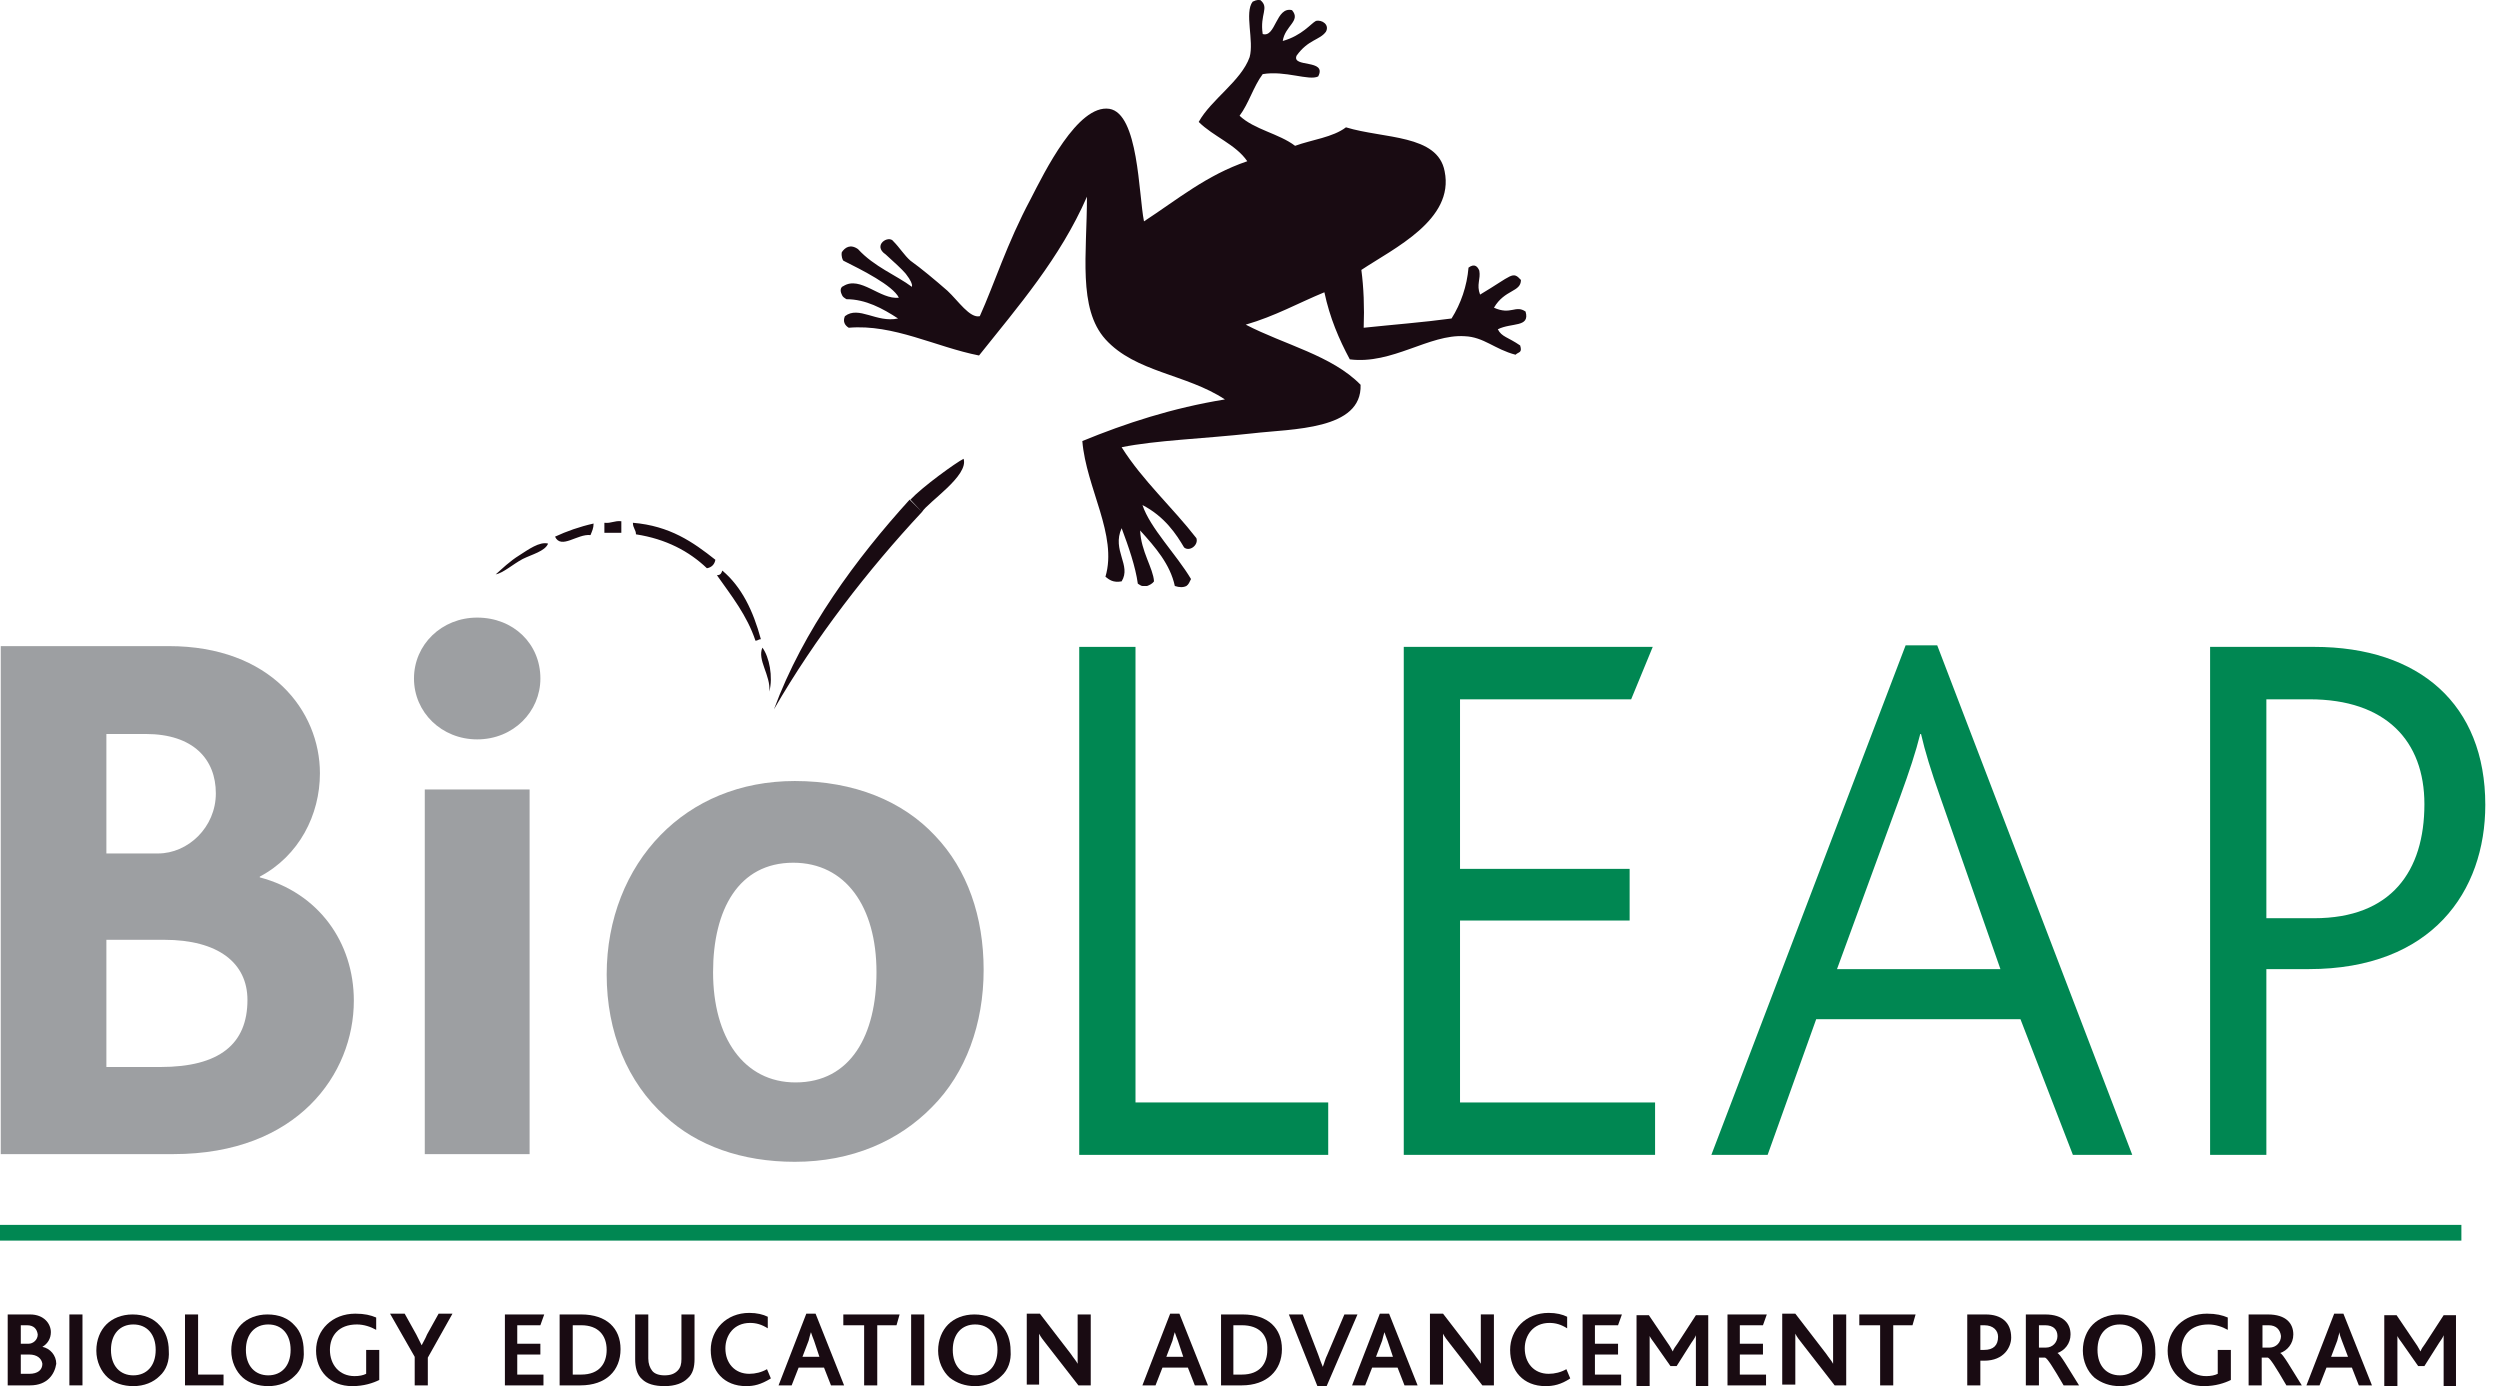
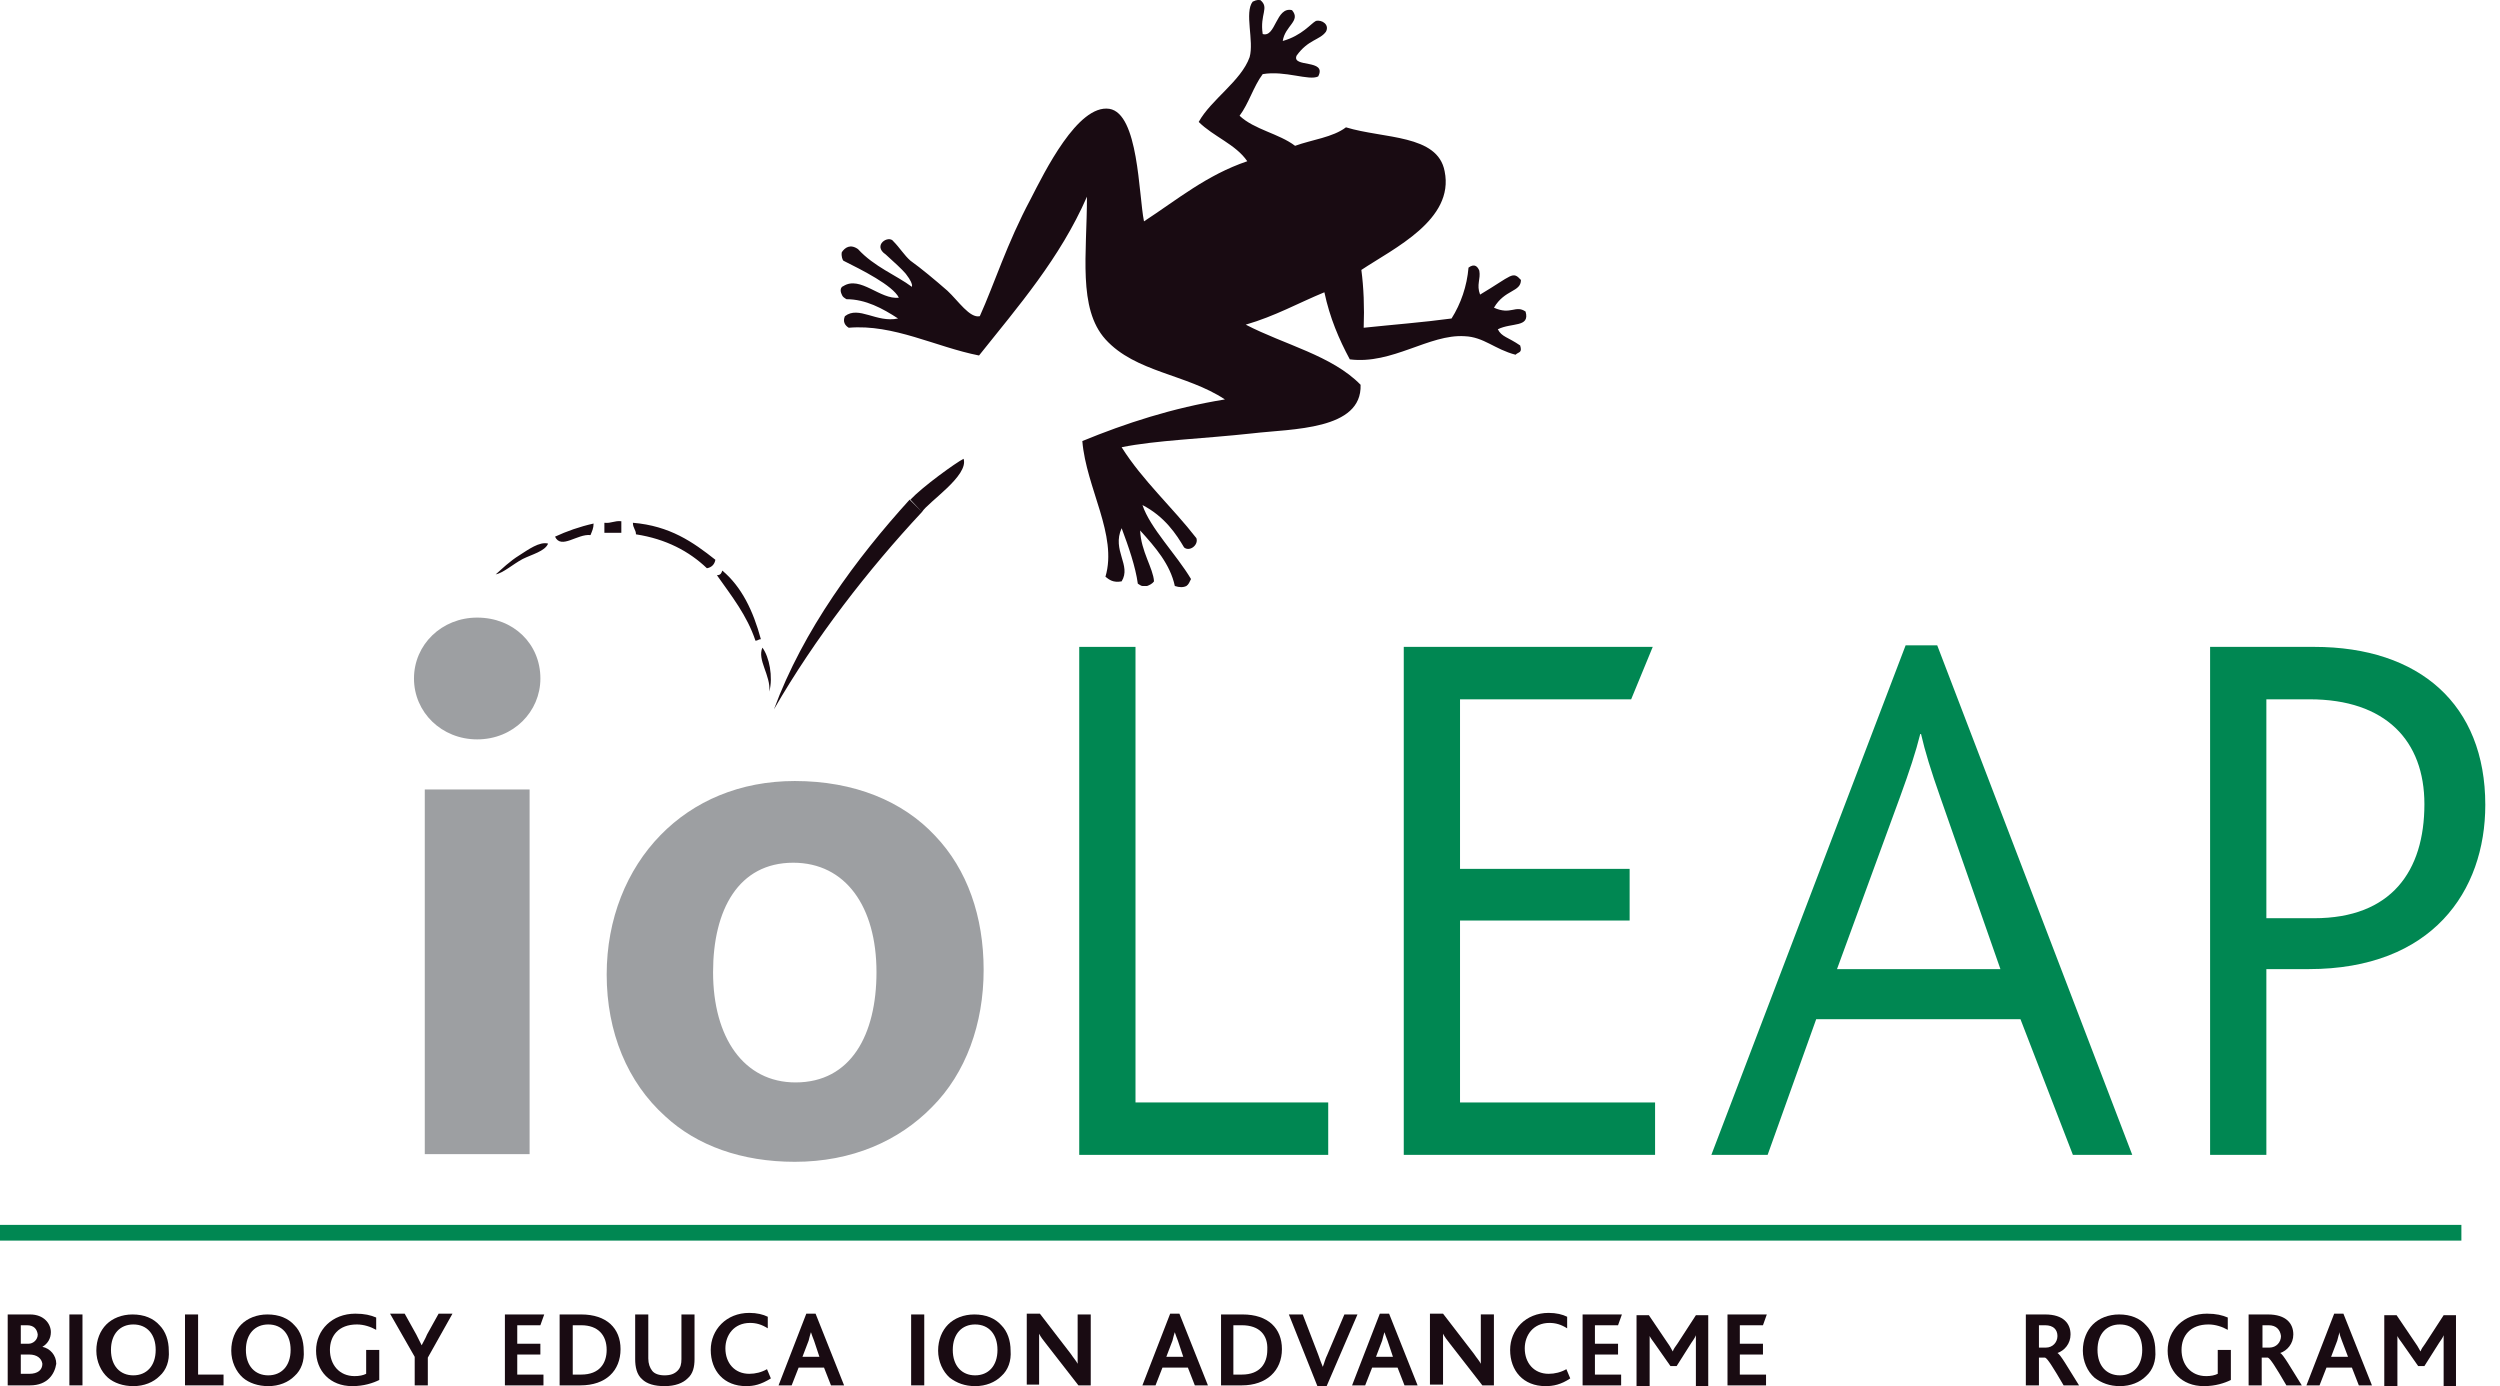
<svg xmlns="http://www.w3.org/2000/svg" width="101" height="56" viewBox="0 0 101 56" fill="none">
  <path d="M1.214 55.969H0.311V53.104H1.214C1.774 53.104 2.055 53.477 2.055 53.82C2.055 54.069 1.93 54.287 1.712 54.412C2.023 54.474 2.273 54.754 2.273 55.097C2.21 55.502 1.93 55.969 1.214 55.969ZM1.089 53.54H0.84V54.287H1.151C1.338 54.287 1.525 54.131 1.525 53.913C1.494 53.695 1.369 53.54 1.089 53.54ZM1.183 54.723H0.84V55.502H1.183C1.525 55.502 1.712 55.346 1.712 55.097C1.681 54.879 1.494 54.723 1.183 54.723Z" fill="#190B12" />
  <path d="M2.803 55.969V53.104H3.332V55.969H2.803Z" fill="#190B12" />
  <path d="M6.445 55.595C6.196 55.844 5.822 56 5.386 56C4.982 56 4.608 55.875 4.359 55.657C4.078 55.408 3.892 55.003 3.892 54.567C3.892 54.131 4.047 53.758 4.296 53.508C4.546 53.259 4.919 53.104 5.355 53.104C5.822 53.104 6.196 53.259 6.445 53.54C6.694 53.789 6.819 54.163 6.819 54.567C6.85 54.972 6.726 55.346 6.445 55.595ZM5.386 53.508C4.857 53.508 4.483 53.882 4.483 54.536C4.483 55.19 4.857 55.564 5.386 55.564C5.916 55.564 6.29 55.19 6.29 54.536C6.29 53.913 5.947 53.508 5.386 53.508Z" fill="#190B12" />
  <path d="M7.474 55.969V53.104H8.003V55.533H9.031V55.969H7.474Z" fill="#190B12" />
  <path d="M11.896 55.595C11.647 55.844 11.274 56 10.838 56C10.433 56 10.059 55.875 9.81 55.657C9.53 55.408 9.343 55.003 9.343 54.567C9.343 54.131 9.498 53.758 9.748 53.508C9.997 53.259 10.37 53.104 10.806 53.104C11.274 53.104 11.647 53.259 11.896 53.54C12.146 53.789 12.27 54.163 12.27 54.567C12.301 54.972 12.177 55.346 11.896 55.595ZM10.838 53.508C10.308 53.508 9.934 53.882 9.934 54.536C9.934 55.19 10.308 55.564 10.838 55.564C11.367 55.564 11.741 55.19 11.741 54.536C11.741 53.913 11.398 53.508 10.838 53.508Z" fill="#190B12" />
  <path d="M14.232 56C13.329 56 12.769 55.377 12.769 54.567C12.769 53.726 13.423 53.072 14.357 53.072C14.731 53.072 14.98 53.135 15.198 53.228V53.726C14.98 53.602 14.699 53.508 14.419 53.508C13.672 53.508 13.329 53.975 13.329 54.536C13.329 55.128 13.703 55.595 14.326 55.595C14.513 55.595 14.668 55.564 14.793 55.502V54.536H15.322V55.751C15.073 55.875 14.699 56 14.232 56Z" fill="#190B12" />
  <path d="M17.284 54.848V55.969H16.754V54.816L15.758 53.072H16.349L16.817 53.913C16.879 54.038 16.972 54.225 17.035 54.349C17.097 54.225 17.19 54.069 17.253 53.913L17.72 53.072H18.28L17.284 54.848Z" fill="#190B12" />
  <path d="M20.398 55.969V53.104H21.987L21.831 53.54H20.897V54.287H21.831V54.723H20.897V55.533H21.956V55.969H20.398Z" fill="#190B12" />
  <path d="M23.45 55.969H22.609V53.104H23.481C24.509 53.104 25.07 53.664 25.07 54.505C25.07 55.377 24.478 55.969 23.45 55.969ZM23.481 53.54H23.139V55.533H23.481C24.229 55.533 24.509 55.066 24.509 54.536C24.509 53.944 24.166 53.54 23.481 53.54Z" fill="#190B12" />
  <path d="M27.779 55.688C27.592 55.875 27.281 56 26.845 56C26.44 56 26.128 55.907 25.941 55.72C25.723 55.533 25.661 55.221 25.661 54.91V53.104H26.191V54.879C26.191 55.097 26.253 55.252 26.346 55.377C26.44 55.502 26.627 55.564 26.845 55.564C27.094 55.564 27.249 55.502 27.374 55.377C27.499 55.252 27.53 55.097 27.53 54.91V53.104H28.059V54.91C28.059 55.221 27.997 55.502 27.779 55.688Z" fill="#190B12" />
  <path d="M30.146 56C29.243 56 28.714 55.377 28.714 54.536C28.714 53.727 29.337 53.041 30.271 53.041C30.582 53.041 30.832 53.104 31.018 53.197V53.664C30.769 53.508 30.551 53.446 30.302 53.446C29.648 53.446 29.306 53.944 29.306 54.474C29.306 55.066 29.679 55.502 30.271 55.502C30.52 55.502 30.769 55.439 30.987 55.315L31.143 55.688C30.738 55.938 30.458 56 30.146 56Z" fill="#190B12" />
  <path d="M33.572 55.969L33.291 55.252H32.264L31.983 55.969H31.454L32.575 53.072H32.949L34.101 55.969H33.572ZM32.887 54.162C32.824 54.007 32.793 53.913 32.762 53.82C32.731 53.913 32.7 54.038 32.669 54.162L32.419 54.816H33.105L32.887 54.162Z" fill="#190B12" />
-   <path d="M36.219 53.54H35.441V55.969H34.911V53.54H34.07V53.104H36.344L36.219 53.54Z" fill="#190B12" />
  <path d="M36.81 55.969V53.104H37.34V55.969H36.81Z" fill="#190B12" />
  <path d="M40.454 55.595C40.205 55.844 39.831 56 39.395 56C38.99 56 38.648 55.875 38.367 55.657C38.087 55.408 37.9 55.003 37.9 54.567C37.9 54.131 38.056 53.758 38.305 53.508C38.554 53.259 38.928 53.104 39.364 53.104C39.831 53.104 40.205 53.259 40.454 53.54C40.703 53.789 40.828 54.162 40.828 54.567C40.859 54.972 40.734 55.346 40.454 55.595ZM39.395 53.508C38.866 53.508 38.492 53.882 38.492 54.536C38.492 55.19 38.866 55.564 39.395 55.564C39.925 55.564 40.298 55.19 40.298 54.536C40.298 53.913 39.956 53.508 39.395 53.508Z" fill="#190B12" />
  <path d="M43.568 55.969L42.26 54.287C42.135 54.131 42.042 54.007 41.98 53.882C41.98 53.976 41.98 54.131 41.98 54.256V55.938H41.481V53.072H42.011L43.257 54.692C43.381 54.879 43.475 54.972 43.537 55.097C43.537 54.972 43.537 54.816 43.537 54.692V53.104H44.066V55.969H43.568Z" fill="#190B12" />
  <path d="M48.271 55.969L47.991 55.252H46.963L46.683 55.969H46.153L47.275 53.072H47.648L48.8 55.969H48.271ZM47.586 54.162C47.524 54.007 47.492 53.913 47.461 53.82C47.43 53.913 47.399 54.038 47.368 54.162L47.119 54.816H47.804L47.586 54.162Z" fill="#190B12" />
  <path d="M50.171 55.969H49.33V53.104H50.202C51.23 53.104 51.79 53.664 51.79 54.505C51.79 55.377 51.167 55.969 50.171 55.969ZM50.171 53.54H49.828V55.533H50.171C50.918 55.533 51.199 55.066 51.199 54.536C51.23 53.944 50.887 53.54 50.171 53.54Z" fill="#190B12" />
  <path d="M53.596 56H53.223L52.07 53.104H52.631L53.254 54.723C53.316 54.91 53.378 55.066 53.441 55.221C53.503 55.066 53.534 54.91 53.627 54.723L54.313 53.104H54.842L53.596 56Z" fill="#190B12" />
  <path d="M56.742 55.969L56.462 55.252H55.434L55.153 55.969H54.624L55.745 53.072H56.119L57.271 55.969H56.742ZM56.057 54.162C55.994 54.007 55.963 53.913 55.932 53.82C55.901 53.913 55.87 54.038 55.839 54.162L55.59 54.816H56.275L56.057 54.162Z" fill="#190B12" />
  <path d="M59.887 55.969L58.579 54.287C58.455 54.131 58.361 54.007 58.299 53.882C58.299 53.975 58.299 54.131 58.299 54.256V55.938H57.77V53.072H58.299L59.545 54.692C59.669 54.879 59.763 54.972 59.825 55.097C59.825 54.972 59.825 54.816 59.825 54.692V53.103H60.354V55.969H59.887Z" fill="#190B12" />
  <path d="M62.441 56C61.538 56 61.009 55.377 61.009 54.536C61.009 53.727 61.632 53.041 62.566 53.041C62.877 53.041 63.127 53.104 63.313 53.197V53.664C63.064 53.508 62.846 53.446 62.597 53.446C61.943 53.446 61.6 53.944 61.6 54.474C61.6 55.066 61.974 55.502 62.566 55.502C62.815 55.502 63.064 55.439 63.282 55.315L63.438 55.688C63.064 55.938 62.753 56 62.441 56Z" fill="#190B12" />
  <path d="M63.937 55.969V53.104H65.525L65.369 53.54H64.435V54.287H65.369V54.723H64.435V55.533H65.494V55.969H63.937Z" fill="#190B12" />
  <path d="M68.514 55.969V54.256C68.514 54.163 68.514 54.069 68.514 53.944C68.483 54.038 68.39 54.163 68.327 54.256L67.736 55.19H67.487L66.832 54.256C66.77 54.163 66.708 54.1 66.646 53.976C66.646 54.1 66.646 54.194 66.646 54.287V56H66.116V53.135H66.615L67.393 54.287C67.487 54.412 67.518 54.505 67.58 54.599C67.611 54.505 67.673 54.412 67.767 54.287L68.514 53.135H69.013V56H68.514V55.969Z" fill="#190B12" />
  <path d="M69.791 55.969V53.104H71.379L71.224 53.54H70.289V54.287H71.224V54.723H70.289V55.533H71.348V55.969H69.791Z" fill="#190B12" />
-   <path d="M74.12 55.969L72.812 54.287C72.687 54.131 72.594 54.007 72.531 53.882C72.531 53.976 72.531 54.131 72.531 54.256V55.938H72.002V53.072H72.531L73.777 54.692C73.902 54.879 73.995 54.972 74.057 55.097C74.057 54.972 74.057 54.816 74.057 54.692V53.104H74.587V55.969H74.12Z" fill="#190B12" />
-   <path d="M77.265 53.54H76.487V55.969H75.957V53.54H75.116V53.104H77.39L77.265 53.54Z" fill="#190B12" />
-   <path d="M80.162 54.972H80.006V55.969H79.477V53.104H80.224C80.847 53.104 81.252 53.415 81.252 54.038C81.252 54.412 80.971 54.972 80.162 54.972ZM80.162 53.54H80.006V54.536H80.162C80.535 54.536 80.722 54.349 80.722 54.007C80.722 53.758 80.535 53.54 80.162 53.54Z" fill="#190B12" />
  <path d="M83.37 55.969C82.934 55.221 82.716 54.879 82.622 54.848H82.373V55.969H81.844V53.104H82.622C83.37 53.104 83.65 53.477 83.65 53.913C83.65 54.287 83.401 54.567 83.121 54.661C83.245 54.723 83.525 55.221 83.993 55.969H83.37ZM82.622 53.54H82.373V54.443H82.653C82.934 54.443 83.121 54.225 83.121 53.976C83.121 53.726 82.965 53.54 82.622 53.54Z" fill="#190B12" />
  <path d="M86.701 55.595C86.452 55.844 86.078 56 85.642 56C85.237 56 84.895 55.875 84.615 55.657C84.334 55.408 84.147 55.003 84.147 54.567C84.147 54.131 84.303 53.758 84.552 53.508C84.802 53.259 85.175 53.104 85.611 53.104C86.078 53.104 86.452 53.259 86.701 53.54C86.95 53.789 87.075 54.162 87.075 54.567C87.106 54.972 86.981 55.346 86.701 55.595ZM85.642 53.508C85.113 53.508 84.739 53.882 84.739 54.536C84.739 55.19 85.113 55.564 85.642 55.564C86.172 55.564 86.546 55.19 86.546 54.536C86.546 53.913 86.203 53.508 85.642 53.508Z" fill="#190B12" />
  <path d="M89.037 56C88.134 56 87.573 55.377 87.573 54.567C87.573 53.726 88.227 53.072 89.162 53.072C89.535 53.072 89.784 53.135 90.002 53.228V53.726C89.784 53.602 89.504 53.508 89.224 53.508C88.476 53.508 88.134 53.976 88.134 54.536C88.134 55.128 88.507 55.595 89.13 55.595C89.317 55.595 89.473 55.564 89.597 55.502V54.536H90.127V55.751C89.878 55.875 89.504 56 89.037 56Z" fill="#190B12" />
  <path d="M92.37 55.969C91.934 55.221 91.716 54.879 91.622 54.848H91.373V55.969H90.844V53.104H91.622C92.37 53.104 92.65 53.477 92.65 53.913C92.65 54.287 92.401 54.567 92.121 54.661C92.245 54.723 92.525 55.221 92.993 55.969H92.37ZM91.653 53.54H91.404V54.443H91.685C91.965 54.443 92.152 54.225 92.152 53.976C92.121 53.727 91.965 53.54 91.653 53.54Z" fill="#190B12" />
  <path d="M95.297 55.969L95.017 55.252H93.989L93.709 55.969H93.18L94.301 53.072H94.674L95.827 55.969H95.297ZM94.612 54.162C94.55 54.007 94.519 53.913 94.519 53.82C94.488 53.913 94.457 54.038 94.425 54.162L94.176 54.816H94.861L94.612 54.162Z" fill="#190B12" />
  <path d="M98.723 55.969V54.256C98.723 54.163 98.723 54.069 98.723 53.944C98.692 54.038 98.599 54.163 98.536 54.256L97.945 55.19H97.695L97.041 54.256C96.979 54.163 96.917 54.1 96.855 53.976C96.855 54.1 96.855 54.194 96.855 54.287V56H96.325V53.135H96.823L97.602 54.287C97.695 54.412 97.727 54.505 97.789 54.599C97.82 54.505 97.882 54.412 97.976 54.287L98.723 53.135H99.222V56H98.723V55.969Z" fill="#190B12" />
  <path d="M0 49.803H99.44" stroke="#008752" stroke-width="0.635" />
  <path fill-rule="evenodd" clip-rule="evenodd" d="M37.248 20.684C35.068 23.02 32.919 25.791 31.268 28.657C32.452 25.449 34.6 22.553 36.749 20.186M36.78 20.186C37.279 19.656 38.618 18.691 38.929 18.535C39.147 19.22 37.497 20.279 37.248 20.684M30.801 26.165C31.081 26.539 31.237 27.349 31.081 27.94C31.143 27.286 30.583 26.663 30.801 26.165ZM28.963 23.238C29.119 23.238 29.15 23.144 29.181 23.051C29.96 23.705 30.427 24.67 30.739 25.823C30.645 25.823 30.614 25.885 30.521 25.885C30.178 24.857 29.555 24.079 28.963 23.238ZM20.991 22.428C21.333 22.21 21.8 21.867 22.143 21.961C22.018 22.272 21.489 22.397 21.115 22.584C20.71 22.802 20.337 23.144 20.025 23.207C20.274 22.989 20.586 22.677 20.991 22.428ZM28.559 22.957C27.842 22.272 26.908 21.774 25.693 21.587C25.693 21.4 25.569 21.338 25.569 21.12C27.064 21.245 27.998 21.899 28.901 22.615C28.87 22.802 28.745 22.926 28.559 22.957ZM22.423 21.681C22.89 21.463 23.42 21.276 23.981 21.151C23.981 21.338 23.918 21.463 23.856 21.618C23.327 21.556 22.672 22.21 22.423 21.681ZM24.417 21.12C24.697 21.151 24.821 21.027 25.102 21.058C25.102 21.213 25.102 21.369 25.102 21.525C24.884 21.525 24.635 21.525 24.417 21.525C24.417 21.4 24.417 21.245 24.417 21.12Z" fill="#190B12" />
-   <path d="M7.007 46.626H0.031V26.103H6.82C10.931 26.103 12.925 28.719 12.925 31.241C12.925 32.923 12.084 34.574 10.495 35.415V35.446C12.862 36.069 14.295 38.062 14.295 40.429C14.295 43.387 12.021 46.626 7.007 46.626ZM5.886 29.653H4.298V34.48H6.384C7.599 34.48 8.72 33.421 8.72 32.051C8.72 30.681 7.817 29.653 5.886 29.653ZM6.634 37.968H4.298V43.107H6.478C8.876 43.107 9.997 42.173 9.997 40.397C9.997 38.903 8.814 37.968 6.634 37.968Z" fill="#9D9FA2" />
  <path d="M19.278 29.871C17.846 29.871 16.725 28.781 16.725 27.411C16.725 26.041 17.846 24.951 19.278 24.951C20.742 24.951 21.832 26.009 21.832 27.411C21.832 28.75 20.742 29.871 19.278 29.871ZM17.161 46.626V31.895H21.396V46.626H17.161Z" fill="#9D9FA2" />
  <path d="M37.652 44.726C36.313 46.096 34.413 46.937 32.109 46.937C29.96 46.937 28.154 46.283 26.877 45.1C25.351 43.73 24.51 41.705 24.51 39.37C24.51 37.127 25.32 35.134 26.69 33.733C28.029 32.362 29.898 31.553 32.109 31.553C34.507 31.553 36.469 32.362 37.777 33.764C39.085 35.134 39.739 37.034 39.739 39.183C39.739 41.363 39.022 43.356 37.652 44.726ZM32.046 34.854C29.835 34.854 28.808 36.754 28.808 39.276C28.808 41.923 30.053 43.73 32.14 43.73C34.382 43.73 35.41 41.799 35.41 39.276C35.41 36.629 34.164 34.854 32.046 34.854Z" fill="#9D9FA2" />
  <path d="M43.601 46.657V26.134H45.874V44.539H53.66V46.657H43.601Z" fill="#008752" />
  <path d="M56.712 46.657V26.134H66.771L65.899 28.252H58.985V35.103H65.837V37.19H58.985V44.539H66.865V46.657H56.712Z" fill="#008752" />
  <path d="M83.745 46.657L81.627 41.176H73.374L71.412 46.657H69.139L76.987 26.072H78.264L86.143 46.657H83.745ZM78.388 32.207C78.014 31.148 77.765 30.338 77.61 29.653H77.578C77.392 30.401 77.142 31.148 76.769 32.176L74.215 39.152H80.817L78.388 32.207Z" fill="#008752" />
  <path d="M93.274 39.152H91.561V46.657H89.288V26.134H93.492C97.759 26.134 100.406 28.47 100.406 32.518C100.406 36.006 98.257 39.152 93.274 39.152ZM93.305 28.252H91.561V37.096H93.492C96.607 37.096 97.946 35.197 97.946 32.487C97.946 29.933 96.389 28.252 93.305 28.252Z" fill="#008752" />
  <path fill-rule="evenodd" clip-rule="evenodd" d="M50.608 0.067C50.795 -0.026 50.858 0.005 50.92 0.005C51.294 0.316 50.889 0.566 51.013 1.375C51.543 1.531 51.543 0.254 52.197 0.41C52.57 0.846 51.916 1.033 51.823 1.656C52.602 1.438 52.975 0.939 53.162 0.846C53.411 0.784 53.723 1.002 53.567 1.282C53.318 1.624 52.851 1.593 52.383 2.247C52.166 2.746 53.629 2.372 53.255 3.088C52.882 3.275 51.916 2.839 51.013 2.995C50.639 3.493 50.453 4.178 50.079 4.676C50.671 5.237 51.667 5.393 52.321 5.891C53.006 5.642 53.847 5.548 54.377 5.144C55.903 5.611 58.083 5.424 58.363 6.919C58.768 8.881 56.307 10.033 54.999 10.905C55.093 11.621 55.124 12.4 55.093 13.241C56.276 13.116 57.491 13.023 58.643 12.867C59.017 12.275 59.266 11.559 59.328 10.812C59.578 10.625 59.702 10.78 59.764 10.936C59.827 11.279 59.64 11.497 59.795 11.902C61.103 11.123 61.104 10.936 61.446 11.31C61.446 11.808 60.792 11.684 60.356 12.431C61.041 12.742 61.228 12.306 61.633 12.587C61.82 13.241 61.072 13.023 60.512 13.303C60.668 13.614 60.917 13.614 61.415 13.957C61.508 14.268 61.353 14.206 61.228 14.331C60.387 14.113 59.951 13.614 59.173 13.583C57.74 13.49 56.245 14.736 54.532 14.518C54.096 13.708 53.723 12.836 53.505 11.808C52.446 12.244 51.511 12.774 50.328 13.116C51.885 13.926 53.816 14.362 54.968 15.545C55.031 17.383 52.197 17.32 50.608 17.507C48.615 17.725 46.684 17.788 45.314 18.068C46.155 19.407 47.37 20.497 48.335 21.743C48.428 22.023 48.055 22.303 47.837 22.116C47.525 21.587 47.058 20.871 46.155 20.404C46.466 21.338 47.525 22.397 48.117 23.393C48.055 23.518 48.023 23.611 47.93 23.674C47.806 23.736 47.65 23.736 47.463 23.674C47.276 22.802 46.684 22.116 46.062 21.431C46.093 22.272 46.591 22.957 46.622 23.487C46.56 23.58 46.435 23.642 46.342 23.674C46.279 23.674 46.217 23.674 46.155 23.674C46.093 23.674 46.03 23.611 45.968 23.58C45.875 22.895 45.594 22.085 45.314 21.338C44.909 22.241 45.719 22.833 45.314 23.487C44.971 23.549 44.816 23.424 44.66 23.3C45.158 21.618 43.882 19.718 43.726 17.819C45.47 17.102 47.37 16.48 49.487 16.137C47.93 15.109 45.875 15.047 44.66 13.708C43.539 12.462 43.913 10.251 43.913 7.946C42.823 10.438 41.141 12.369 39.553 14.362C37.809 14.019 36.096 13.085 34.289 13.241C34.134 13.147 34.04 12.992 34.134 12.774C34.694 12.338 35.41 13.054 36.282 12.867C35.66 12.462 34.974 12.088 34.196 12.088C34.102 12.026 34.04 11.995 34.009 11.902C33.916 11.715 33.978 11.59 34.071 11.559C34.757 11.123 35.566 12.12 36.314 12.026C36.065 11.528 34.819 10.905 34.071 10.531C34.04 10.5 33.978 10.345 34.009 10.189C34.134 10.002 34.352 9.846 34.663 10.064C35.317 10.78 36.22 11.123 36.843 11.59C36.75 11.621 37.03 11.621 36.594 11.061C36.438 10.874 36.127 10.594 35.784 10.282C35.224 9.908 35.909 9.472 36.096 9.753C36.345 10.002 36.532 10.313 36.781 10.531C37.217 10.843 37.777 11.31 38.276 11.746C38.712 12.151 39.179 12.867 39.584 12.774C40.175 11.466 40.674 9.846 41.639 8.04C42.2 6.95 43.539 4.209 44.816 4.396C45.999 4.583 45.999 7.853 46.217 8.943C47.556 8.071 48.74 7.074 50.39 6.514C49.923 5.829 49.02 5.517 48.428 4.926C48.927 4.022 50.141 3.275 50.484 2.31C50.671 1.656 50.266 0.503 50.608 0.067Z" fill="#190B12" />
</svg>